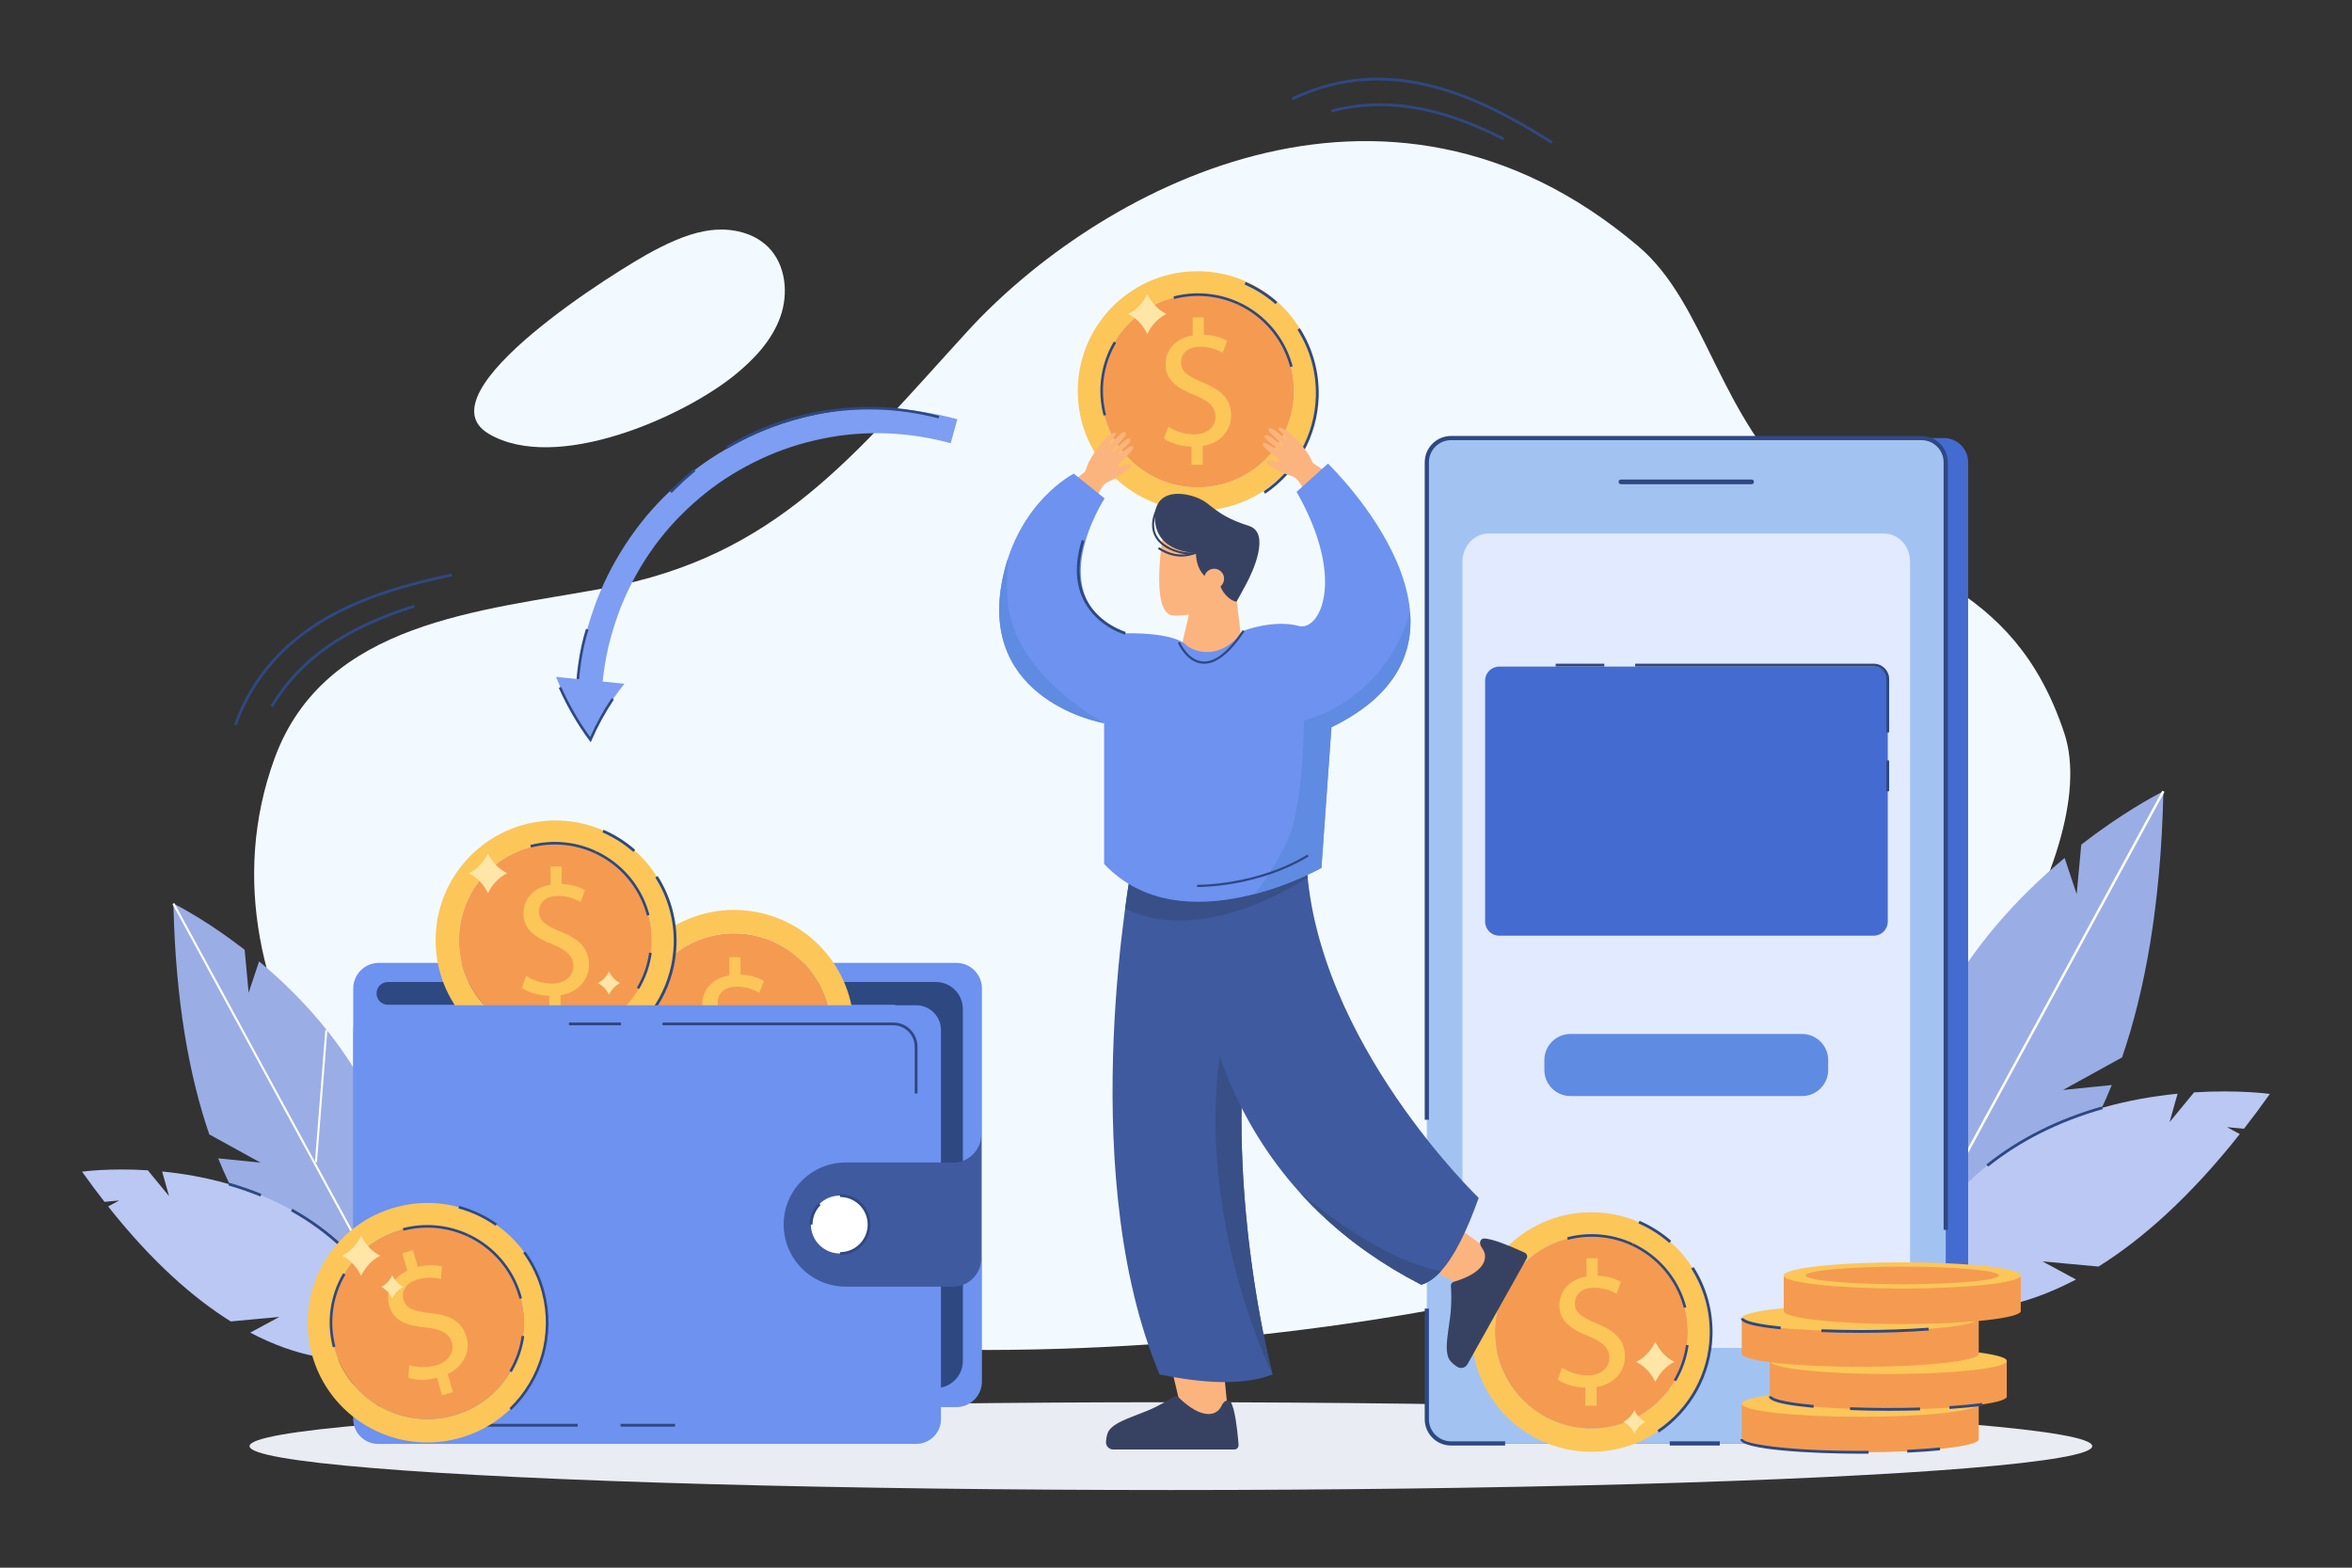
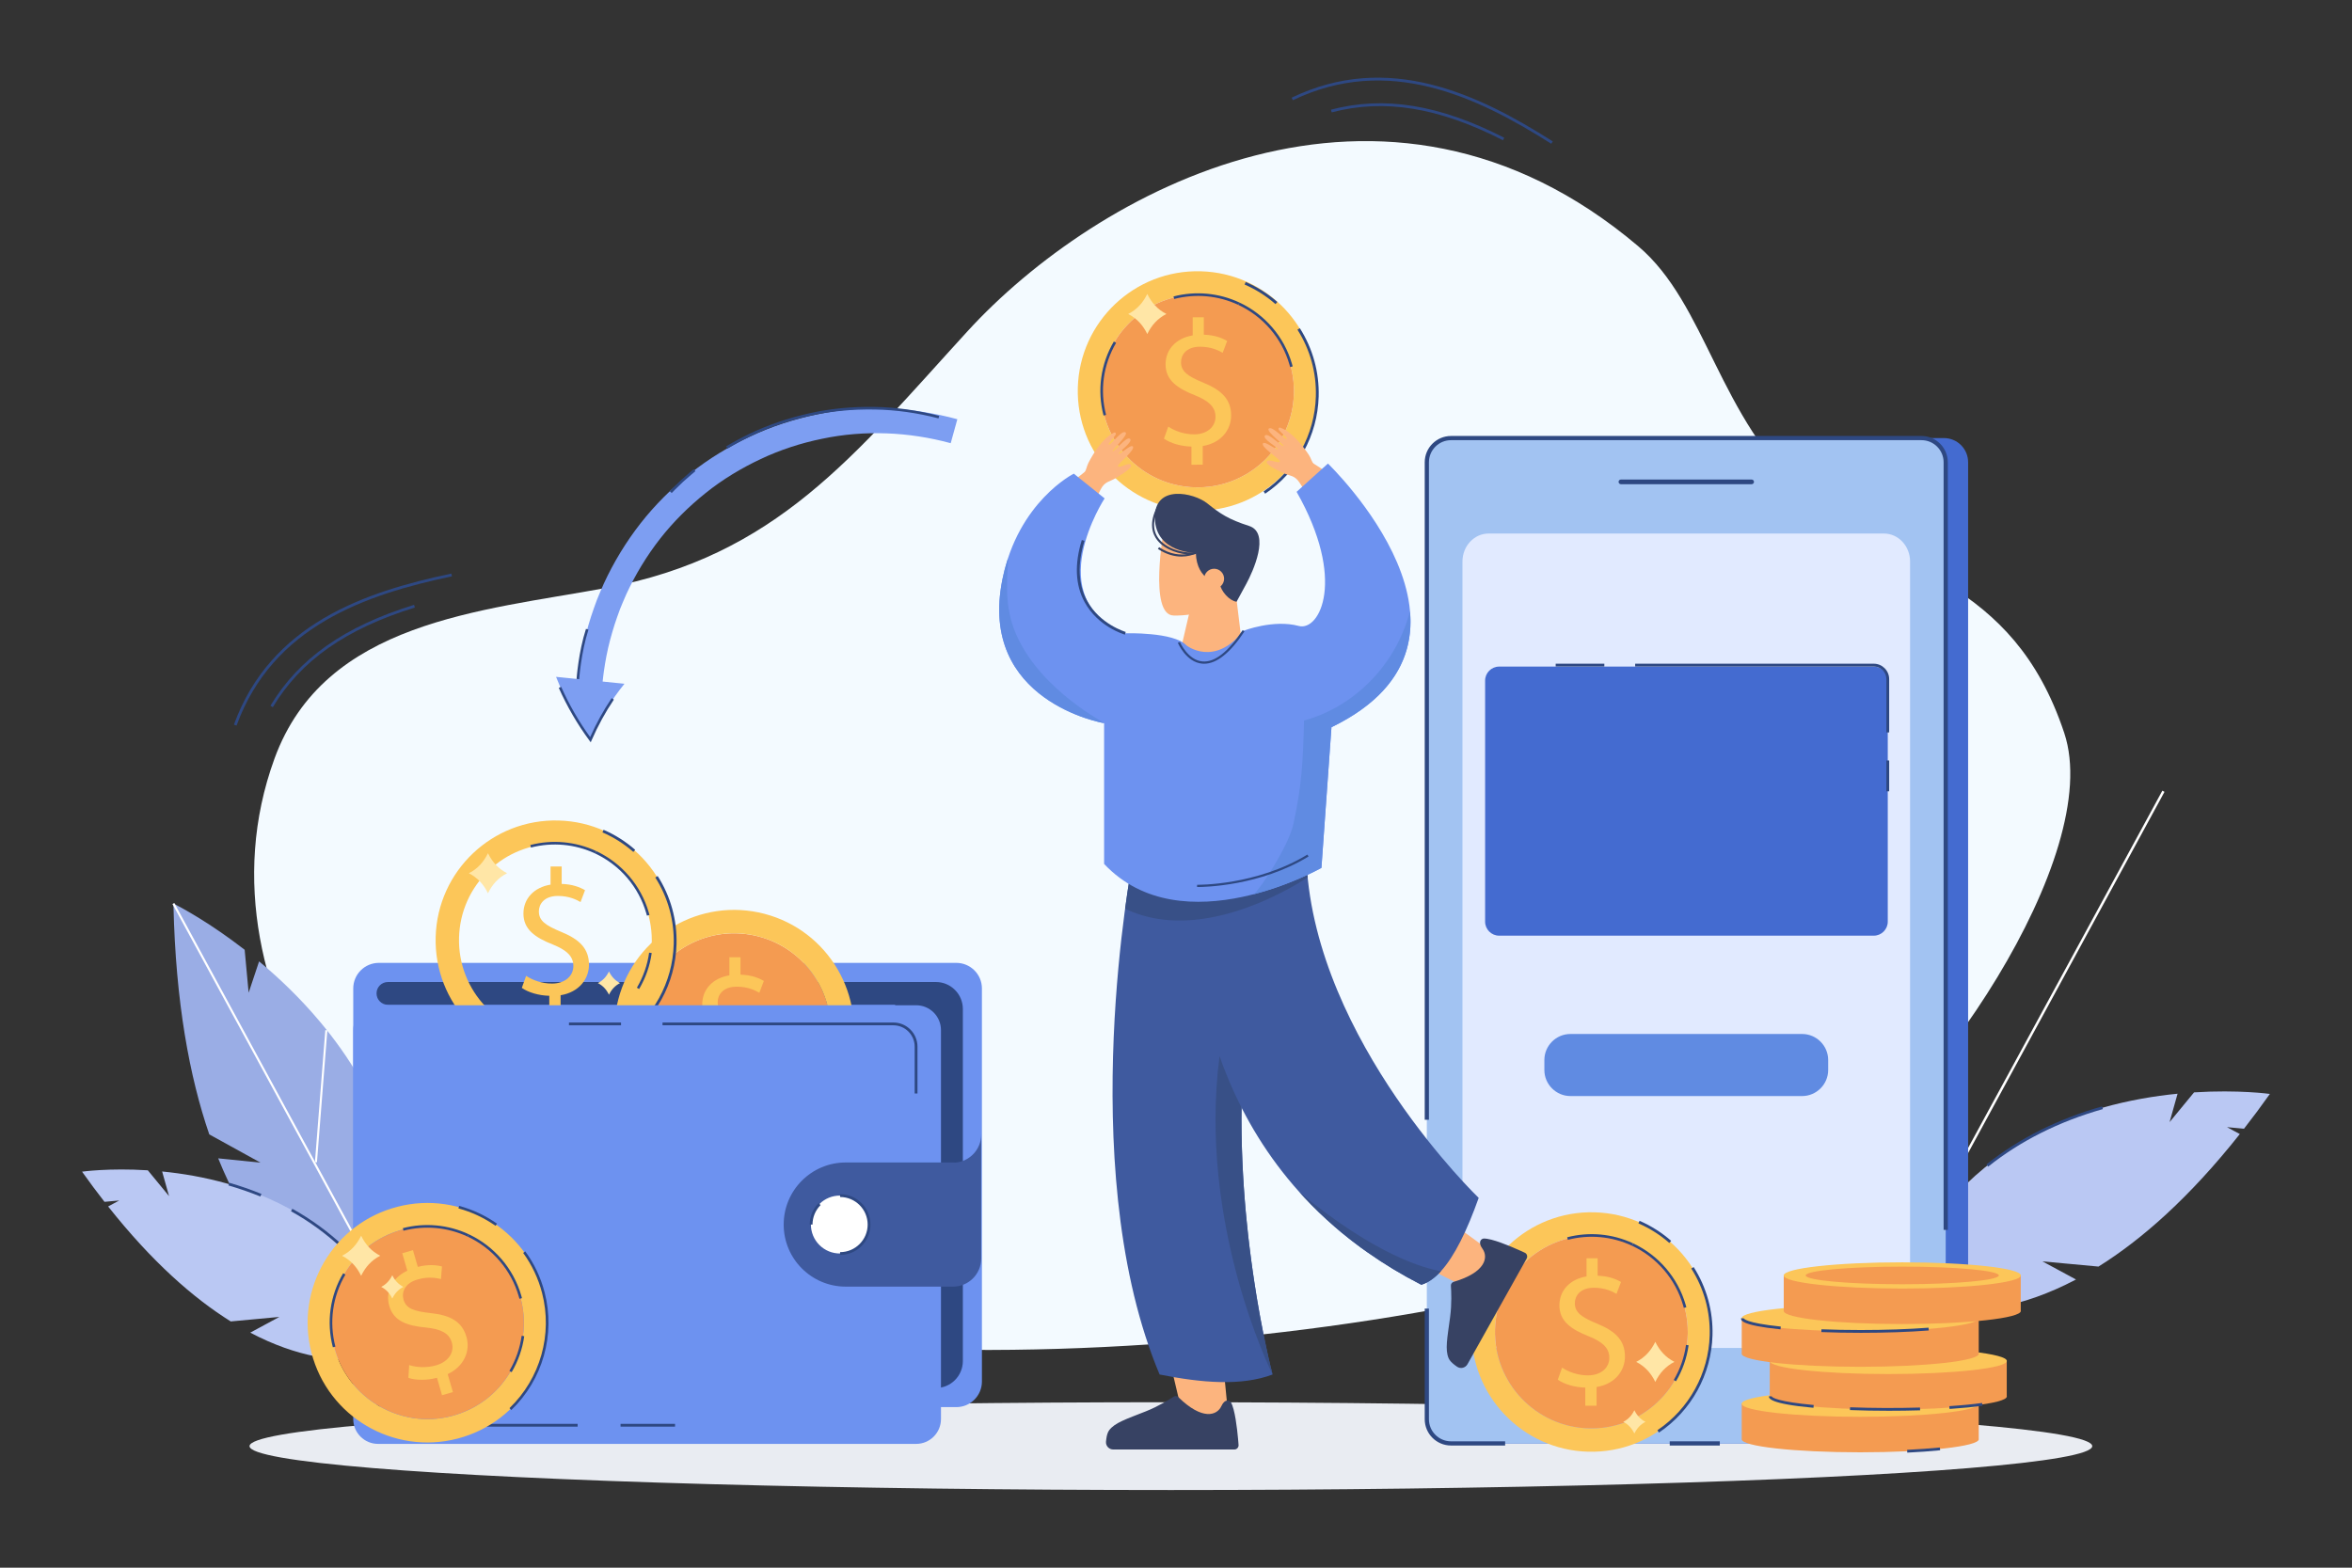
<svg xmlns="http://www.w3.org/2000/svg" style="enable-background:new 0 0 900 600;" version="1.1" viewBox="0 0 900 600" x="0px" xml:space="preserve" y="0px">
  <rect x="0" y="0" width="900" height="600" fill="#333333" stroke="none" />
  <g id="Layer_2">


</g>
  <g id="Layer_1">
    <g>
      <g>
        <g>
          <ellipse cx="448.046" cy="553.478" rx="352.561" ry="16.8" style="fill:#E9ECF2;" />
        </g>
      </g>
      <g>
        <g>
          <path d="M215.368,496.737c-61.182-18.968-144-113.855-110.345-206.361      c19.147-52.629,79.265-56.55,126.521-65.293c65.667-12.15,95.225-50.789,138.719-98.346      c48.598-53.137,158.976-115.212,256.605-32.504c26.292,22.273,30.478,65.345,64.403,95.582      c34.117,30.408,78.606,30.545,98.629,90.749c15.6,46.906-51.561,144.497-97.07,173.583      C608.659,507.94,353.333,539.509,215.368,496.737z" style="fill:#F3FAFF;" />
        </g>
      </g>
      <g>
        <g>
          <g>
            <g>
              <g>
                <g>
                  <g>
                    <g>
-                       <path d="M827.829,302.848c-0.008,0.348-0.017,0.688-0.025,1.036            c-0.977,42.534-7.068,75.41-15.792,100.818l-22.597,12.462l18.145-1.843l0.518-0.051            c-11.247,27.838-25.706,45.448-39.077,56.559c-8.317,6.932-16.217,11.341-22.656,14.127            c-0.425,0.187-0.841,0.365-1.257,0.535c-1.036,0.433-2.039,0.815-2.99,1.164h-12.071c-0.136-0.569-0.263-1.13-0.382-1.699            c-0.085-0.357-0.161-0.714-0.229-1.07c-0.11-0.467-0.204-0.943-0.297-1.41c-11.358-55.565,8.86-98.355,33.912-128.299            c0.068-0.102,0.153-0.195,0.246-0.297c8.716-10.389,18.018-19.233,26.759-26.513l4.613,13.83l1.758-18.944            c15.181-11.783,27.643-18.468,30.701-20.04C827.583,302.966,827.829,302.848,827.829,302.848z" style="fill:#9AADE5;" />
-                     </g>
+                       </g>
                  </g>
                </g>
              </g>
            </g>
          </g>
          <g>
            <g>
              <g>
                <g>
                  <g>
                    <g>
                      <g>
                        <polygon points="828.245,303.068 827.803,303.884 800.373,354.353 799.88,355.245              792.405,369.006 792.15,369.465 768.305,413.333 768.271,413.392 729.415,484.886 728.829,485.957 727.903,487.655              726.849,487.655 727.767,485.957 729.117,483.476 767.464,412.925 768.177,411.617 827.107,303.213 827.43,302.618                         " style="fill:#FFFFFF;" />
                      </g>
                    </g>
                  </g>
                </g>
              </g>
            </g>
          </g>
          <g>
            <g>
              <g>
                <g>
                  <g>
                    <g>

</g>
                  </g>
                </g>
              </g>
            </g>
          </g>
          <g>
            <g>
              <g>
                <g>
                  <g>
                    <g>

</g>
                  </g>
                </g>
              </g>
            </g>
          </g>
          <g>
            <g>
              <g>
                <g>
                  <g>
                    <g>

</g>
                  </g>
                </g>
              </g>
            </g>
          </g>
          <g>
            <g>
              <g>
                <g>
                  <g>
                    <g>
                      <path d="M724.695,496.805c0,0,27.828,14.975,69.689-7.105l-12.836-6.935l21.441,1.987            c16.424-10.255,34.697-26.238,54.082-50.716l-4.899-2.643l6.5,0.599c3.271-4.186,6.573-8.619,9.903-13.31            c0,0-11.865-1.682-29.01-0.602l-9.367,11.387l3.055-10.871C798.129,422.059,746.444,437.662,724.695,496.805z" style="fill:#BAC8F3;" />
                    </g>
                  </g>
                </g>
              </g>
            </g>
          </g>
          <g>
            <g>
              <g>
                <g>
                  <g>
                    <g>
                      <g>

</g>
                    </g>
                  </g>
                </g>
              </g>
            </g>
          </g>
          <g>
            <g>
              <g>
                <g>
                  <g>
                    <g>

</g>
                  </g>
                </g>
              </g>
            </g>
          </g>
          <g>
            <g>
              <g>
                <g>
                  <g>
                    <g>

</g>
                  </g>
                </g>
              </g>
            </g>
          </g>
          <g>
            <g>
              <g>
                <g>
                  <g>
                    <g>
                      <g>
                        <path d="M760.773,446.511l-0.67-0.838c12.436-9.939,27.334-17.419,44.282-22.23l0.293,1.032             C787.869,429.248,773.097,436.661,760.773,446.511z" style="fill:#2E4882;" />
                      </g>
                    </g>
                  </g>
                </g>
              </g>
            </g>
          </g>
        </g>
        <g>
          <g>
            <g>
              <g>
                <path d="M753.109,176.925v366.25c0,5.114-4.138,9.263-9.263,9.263H563.82         c-5.114,0-9.263-4.149-9.263-9.263v-366.25c0-5.125,4.149-9.263,9.263-9.263h180.027         C748.971,167.662,753.109,171.8,753.109,176.925z" style="fill:#446BD0;" />
              </g>
            </g>
          </g>
        </g>
        <g>
          <g>
            <g>
              <g>
                <path d="M744.533,176.925v366.25c0,5.114-4.138,9.263-9.263,9.263H555.243         c-5.114,0-9.263-4.149-9.263-9.263v-366.25c0-5.125,4.149-9.263,9.263-9.263H735.27         C740.394,167.662,744.533,171.8,744.533,176.925z" style="fill:#A2C3F2;" />
              </g>
            </g>
          </g>
        </g>
        <g>
          <g>
            <g>
              <g>
                <path d="M730.897,214.902v290.296c0,5.912-4.486,10.704-10.019,10.704H569.634         c-5.533,0-10.018-4.793-10.018-10.704V214.902c0-5.912,4.485-10.704,10.018-10.704h151.245         C726.412,204.198,730.897,208.99,730.897,214.902z" style="fill:#E1EAFF;" />
              </g>
            </g>
          </g>
        </g>
        <g>
          <g>
            <g>
              <g>
                <g>
                  <g>
                    <path d="M670.274,185.317h-50.03c-0.493,0-0.893-0.4-0.893-0.893c0-0.493,0.4-0.893,0.893-0.893           h50.03c0.493,0,0.893,0.4,0.893,0.893C671.167,184.917,670.767,185.317,670.274,185.317z" style="fill:#2E4882;" />
                  </g>
                </g>
              </g>
            </g>
          </g>
        </g>
        <g>
          <g>
            <g>
              <path d="M689.588,419.492h-88.662c-5.483,0-9.969-4.486-9.969-9.969v-3.818        c0-5.483,4.486-9.969,9.969-9.969h88.662c5.483,0,9.969,4.486,9.969,9.969v3.818        C699.557,415.006,695.071,419.492,689.588,419.492z" style="fill:#608BE2;" />
            </g>
          </g>
        </g>
        <g>
          <g>
            <g>
              <g>

</g>
            </g>
          </g>
        </g>
        <g>
          <g>
            <g>
              <g>
                <path d="M573.649,358.11h143.348c2.951,0,5.365-2.414,5.365-5.365v-92.256         c0-2.951-2.414-5.365-5.365-5.365H573.649c-2.951,0-5.365,2.414-5.365,5.365v92.256         C568.283,355.696,570.698,358.11,573.649,358.11z" style="fill:#446BD0;" />
              </g>
            </g>
          </g>
          <g>
            <g>
              <g>
                <g>
                  <g>
                    <g>

</g>
                  </g>
                </g>
              </g>
            </g>
            <g>
              <g>
                <g>
                  <g>
                    <g>

</g>
                  </g>
                </g>
              </g>
            </g>
            <g>
              <g>
                <g>
                  <g>
                    <g>

</g>
                  </g>
                </g>
              </g>
            </g>
            <g>
              <g>
                <g>
                  <g>
                    <g>

</g>
                  </g>
                </g>
              </g>
            </g>
          </g>
          <g>
            <g>
              <g>
                <g>
                  <g>
                    <g>

</g>
                  </g>
                </g>
              </g>
            </g>
          </g>
          <g>
            <g>
              <g>
                <g>
                  <g>
                    <g>

</g>
                  </g>
                </g>
              </g>
            </g>
          </g>
          <g>
            <g>
              <g>
                <g>
                  <g>

</g>
                </g>
              </g>
            </g>
            <g>
              <g>
                <g>
                  <g>

</g>
                </g>
              </g>
            </g>
            <g>
              <g>
                <g>
                  <g>

</g>
                </g>
              </g>
            </g>
          </g>
        </g>
        <g>
          <g>
            <g>
              <g>
                <g>
                  <path d="M745.337,470.709h-1.608V176.925c0-4.664-3.794-8.459-8.458-8.459H555.242          c-4.664,0-8.458,3.795-8.458,8.459v251.631h-1.608V176.925c0-5.551,4.516-10.067,10.067-10.067H735.27          c5.551,0,10.067,4.516,10.067,10.067V470.709z" style="fill:#2E4882;" />
                </g>
              </g>
            </g>
            <g>
              <g>
                <g>
                  <path d="M575.945,553.243h-20.703c-5.551,0-10.067-4.517-10.067-10.068V500.82h1.608v42.355          c0,4.664,3.794,8.46,8.458,8.46h20.703V553.243z" style="fill:#2E4882;" />
                </g>
              </g>
            </g>
            <g>
              <g>
                <g>
                  <rect height="1.608" style="fill:#2E4882;" width="19.162" x="638.925" y="551.635" />
                </g>
              </g>
            </g>
          </g>
        </g>
        <g>
          <g>
            <g>
              <g>
                <g>
                  <path d="M757.2,550.823c0,2.766-20.316,5.018-45.371,5.018c-25.055,0-45.371-2.251-45.371-5.018          c0-0.054,0.011-0.096,0.021-0.15V537.11h90.689v13.53C757.189,550.705,757.2,550.758,757.2,550.823z" style="fill:#F49B51;" />
                </g>
              </g>
              <g>
                <g>
                  <ellipse cx="711.826" cy="537.235" rx="45.369" ry="5.017" style="fill:#FCC659;" />
                </g>
              </g>
            </g>
            <g>
              <g>
                <g>
                  <path d="M767.921,534.46c0,2.766-20.316,5.017-45.371,5.017c-25.055,0-45.371-2.251-45.371-5.017          c0-0.054,0.011-0.096,0.021-0.15v-13.562h90.689v13.53C767.91,534.342,767.921,534.396,767.921,534.46z" style="fill:#F49B51;" />
                </g>
              </g>
              <g>
                <g>
                  <ellipse cx="722.547" cy="520.872" rx="45.369" ry="5.017" style="fill:#FCC659;" />
                </g>
              </g>
            </g>
            <g>
              <g>
                <g>
                  <path d="M757.2,518.097c0,2.766-20.316,5.017-45.371,5.017c-25.055,0-45.371-2.251-45.371-5.017          c0-0.054,0.011-0.096,0.021-0.15v-13.562h90.689v13.53C757.189,517.979,757.2,518.033,757.2,518.097z" style="fill:#F49B51;" />
                </g>
              </g>
              <g>
                <g>
                  <ellipse cx="711.826" cy="504.509" rx="45.369" ry="5.017" style="fill:#FCC659;" />
                </g>
              </g>
            </g>
            <g>
              <g>
                <g>
                  <g>
-                     <path d="M711.834,556.373c-18.454,0-45.908-1.479-45.908-5.554h1.072           c0,1.564,15.399,4.482,44.836,4.482c1.07,0,2.132-0.004,3.183-0.013l0.008,1.072           C713.972,556.369,712.906,556.373,711.834,556.373z" style="fill:#2E4882;" />
-                   </g>
+                     </g>
                </g>
              </g>
              <g>
                <g>
                  <g>
                    <path d="M729.821,555.963l-0.05-1.07c4.594-0.221,8.806-0.521,12.521-0.895l0.107,1.066           C738.665,555.439,734.435,555.742,729.821,555.963z" style="fill:#2E4882;" />
                  </g>
                </g>
              </g>
            </g>
            <g>
              <g>
                <g>
                  <g>
                    <path d="M693.925,538.804c-17.05-1.552-17.05-3.701-17.05-4.408h1.072           c0,0.522,2.888,2.14,16.074,3.34L693.925,538.804z" style="fill:#2E4882;" />
                  </g>
                </g>
              </g>
              <g>
                <g>
                  <g>
                    <path d="M722.783,539.949c-5.101,0-10.11-0.093-14.889-0.276l0.042-1.072           c8.535,0.329,17.971,0.367,26.765,0.1l0.031,1.072C730.838,539.89,726.818,539.949,722.783,539.949z" style="fill:#2E4882;" />
                  </g>
                </g>
              </g>
              <g>
                <g>
                  <g>
                    <path d="M745.995,539.244l-0.071-1.07c4.838-0.318,9.058-0.73,12.542-1.223l0.151,1.062           C755.106,538.509,750.86,538.923,745.995,539.244z" style="fill:#2E4882;" />
                  </g>
                </g>
              </g>
            </g>
            <g>
              <g>
                <g>
                  <g>
                    <path d="M681.322,508.782c-15.121-1.542-15.121-3.49-15.121-4.222h1.072           c0,0.017,0.385,1.752,14.158,3.157L681.322,508.782z" style="fill:#2E4882;" />
                  </g>
                </g>
              </g>
              <g>
                <g>
                  <g>
                    <path d="M712.107,510.113c-5.216,0-10.318-0.096-15.161-0.287l0.042-1.072           c4.83,0.191,9.917,0.287,15.119,0.287c9.311,0,18.253-0.31,25.86-0.896l0.082,1.068           C730.415,509.802,721.445,510.113,712.107,510.113z" style="fill:#2E4882;" />
                  </g>
                </g>
              </g>
            </g>
            <g>
              <g>
                <g>
                  <path d="M773.281,501.734c0,2.766-20.316,5.017-45.371,5.017c-25.055,0-45.371-2.251-45.371-5.017          c0-0.054,0.011-0.096,0.021-0.15v-13.562h90.689v13.53C773.271,501.616,773.281,501.67,773.281,501.734z" style="fill:#F49B51;" />
                </g>
              </g>
              <g>
                <g>
                  <ellipse cx="727.908" cy="488.146" rx="45.369" ry="5.017" style="fill:#FCC659;" />
                </g>
              </g>
              <g>
                <g>
                  <path d="M764.862,488.146c0,1.863-16.545,3.374-36.954,3.374c-20.409,0-36.955-1.511-36.955-3.374          c0-1.864,16.545-3.374,36.955-3.374C748.317,484.772,764.862,486.283,764.862,488.146z" style="fill:#F49B51;" />
                </g>
              </g>
            </g>
          </g>
          <g>
            <g>
              <g>
                <path d="M610.186,463.984c-25.298-0.691-46.364,19.262-47.055,44.57         c-0.691,25.298,19.262,46.374,44.57,47.056c25.298,0.691,46.374-19.262,47.055-44.57         C655.446,485.741,635.494,464.675,610.186,463.984z M645.82,510.799c-0.269,9.847-4.357,19.003-11.517,25.778         c-7.15,6.776-16.507,10.365-26.364,10.096c-20.327-0.557-36.422-17.544-35.865-37.88c0.269-9.847,4.348-19.003,11.507-25.778         c6.901-6.536,15.864-10.106,25.337-10.106c0.346,0,0.681,0.01,1.027,0.019c20.001,0.538,35.884,16.987,35.884,36.863         C645.83,510.128,645.83,510.463,645.82,510.799z" style="fill:#FCC659;" />
              </g>
            </g>
            <g>
              <g>
                <path d="M645.831,509.792c0,0.336,0,0.672-0.01,1.008c-0.269,9.847-4.357,19.003-11.517,25.779         c-7.15,6.776-16.508,10.365-26.365,10.097c-20.328-0.557-36.423-17.544-35.866-37.882         c0.269-9.847,4.348-19.003,11.508-25.779c6.901-6.536,15.865-10.106,25.338-10.106c0.346,0,0.681,0.01,1.027,0.019         C629.947,473.465,645.831,489.915,645.831,509.792z" style="fill:#F49B51;" />
              </g>
            </g>
            <g>
              <g>
                <g>
                  <path d="M606.609,538.009v-6.941c-3.986-0.068-8.109-1.306-10.514-3.023l1.649-4.604          c2.474,1.649,6.047,2.955,9.896,2.955c4.88,0,8.178-2.818,8.178-6.734c0-3.78-2.68-6.117-7.765-8.178          c-7.01-2.75-11.339-5.911-11.339-11.89c0-5.703,4.055-10.033,10.377-11.064v-6.941h4.26v6.666          c4.123,0.137,6.941,1.237,8.934,2.405l-1.719,4.535c-1.443-0.824-4.26-2.336-8.659-2.336c-5.292,0-7.285,3.161-7.285,5.91          c0,3.574,2.543,5.36,8.522,7.834c7.078,2.887,10.652,6.46,10.652,12.576c0,5.429-3.78,10.515-10.858,11.683v7.147H606.609z" style="fill:#FCC659;" />
                </g>
              </g>
            </g>
            <g>
              <g>
                <path d="M644.315,500.565c-0.077-0.3-0.163-0.599-0.249-0.896         c-2.926-10.114-10.055-18.438-19.576-22.896l0.424-0.906c9.782,4.582,17.107,13.134,20.096,23.465         c0.105,0.368,0.194,0.675,0.274,0.984L644.315,500.565z" style="fill:#2E4882;" />
              </g>
            </g>
            <g>
              <g>
                <path d="M624.49,476.772c-7.656-3.587-16.374-4.388-24.55-2.262l-0.252-0.967         c8.401-2.188,17.359-1.361,25.226,2.322L624.49,476.772z" style="fill:#2E4882;" />
              </g>
            </g>
            <g>
              <g>
                <path d="M641.329,528.657l-0.861-0.506c2.452-4.172,4.03-8.684,4.689-13.41l0.99,0.139         C645.47,519.736,643.849,524.372,641.329,528.657z" style="fill:#2E4882;" />
              </g>
            </g>
            <g>
              <g>
                <g>
                  <path d="M638.772,475.713c-3.542-3.103-7.519-5.623-11.823-7.49l0.427-0.984          c4.406,1.912,8.477,4.492,12.102,7.668L638.772,475.713z" style="fill:#2E4882;" />
                </g>
              </g>
            </g>
            <g>
              <g>
                <g>
                  <path d="M634.81,548.284l-0.599-0.89c12.132-8.168,19.612-21.762,20.008-36.364          c0.246-9.074-2.189-17.9-7.045-25.524l0.905-0.576c4.97,7.805,7.465,16.84,7.213,26.129          C654.885,526.007,647.228,539.922,634.81,548.284z" style="fill:#2E4882;" />
                </g>
              </g>
            </g>
          </g>
        </g>
        <g>
          <g>
            <g>
              <g>
                <path d="M722.897,280.332h-1.072v-20.413c0-2.663-2.166-4.829-4.829-4.829h-91.301v-1.072h91.301         c3.254,0,5.901,2.647,5.901,5.901V280.332z" style="fill:#2E4882;" />
              </g>
            </g>
          </g>
          <g>
            <g>
              <g>
                <rect height="11.806" style="fill:#2E4882;" width="1.072" x="721.825" y="291.053" />
              </g>
            </g>
          </g>
          <g>
            <g>
              <g>
                <rect height="1.072" style="fill:#2E4882;" width="18.614" x="595.288" y="254.017" />
              </g>
            </g>
          </g>
        </g>
      </g>
      <g>
        <g>
-           <path d="M281.137,143.549c7.417-6.017,14.245-13.268,17.456-22.262c3.211-8.995,2.107-20.002-4.66-26.742      c-5.518-5.495-13.897-7.35-21.635-6.476c-7.738,0.874-14.986,4.157-21.893,7.753c-13.214,6.881-90.073,54.534-63.354,70.228      C212.773,181.159,261.262,159.674,281.137,143.549z" style="fill:#F3FAFF;" />
-         </g>
+           </g>
      </g>
      <g>
        <g>
          <g>
            <g>
              <path d="M104.4,270.654l-0.919-0.552c10.841-18.082,28.304-30.351,54.956-38.608l0.317,1.024        C132.369,240.693,115.098,252.811,104.4,270.654z" style="fill:#2E4882;" />
            </g>
          </g>
        </g>
        <g>
          <g>
            <g>
              <path d="M90.517,277.694l-1.007-0.366c13.993-38.462,49.911-50.802,83.2-57.799l0.221,1.049        C139.929,227.515,104.33,239.726,90.517,277.694z" style="fill:#2E4882;" />
            </g>
          </g>
        </g>
        <g>
          <g>
            <g>
              <path d="M575.109,53.671c-24.595-12.574-45.42-15.96-65.537-10.66l-0.273-1.036        c20.386-5.373,41.453-1.96,66.298,10.741L575.109,53.671z" style="fill:#2E4882;" />
            </g>
          </g>
        </g>
        <g>
          <g>
            <g>
              <path d="M593.593,55.023c-28.464-18.08-62.472-34.201-98.875-16.668l-0.465-0.966        c36.875-17.758,71.2-1.509,99.916,16.73L593.593,55.023z" style="fill:#2E4882;" />
            </g>
          </g>
        </g>
      </g>
      <g>
        <g>
          <g>
            <path d="M459.483,103.826c-25.299-0.691-46.365,19.262-47.056,44.57       c-0.691,25.298,19.262,46.374,44.57,47.055c25.298,0.691,46.374-19.262,47.055-44.57       C504.744,125.583,484.791,104.517,459.483,103.826z M495.118,150.642c-0.269,9.847-4.357,19.003-11.517,25.778       c-7.15,6.776-16.507,10.365-26.364,10.096c-20.327-0.557-36.422-17.544-35.865-37.88c0.269-9.847,4.348-19.003,11.507-25.778       c6.9-6.536,15.864-10.106,25.337-10.106c0.346,0,0.681,0.01,1.027,0.019c20.001,0.537,35.884,16.987,35.884,36.863       C495.128,149.97,495.128,150.306,495.118,150.642z" style="fill:#FCC659;" />
          </g>
        </g>
        <g>
          <g>
            <path d="M495.129,149.634c0,0.336,0,0.672-0.01,1.008c-0.269,9.847-4.357,19.003-11.517,25.779       c-7.15,6.776-16.508,10.365-26.365,10.097c-20.328-0.557-36.423-17.544-35.866-37.882c0.269-9.847,4.348-19.003,11.507-25.779       c6.901-6.536,15.865-10.106,25.338-10.106c0.346,0,0.682,0.01,1.027,0.019C479.245,113.307,495.129,129.758,495.129,149.634z" style="fill:#F49B51;" />
          </g>
        </g>
        <g>
          <g>
            <g>
              <path d="M455.906,177.852v-6.941c-3.986-0.068-8.109-1.306-10.514-3.023l1.65-4.604        c2.474,1.649,6.047,2.955,9.896,2.955c4.88,0,8.178-2.818,8.178-6.734c0-3.78-2.68-6.117-7.765-8.178        c-7.01-2.749-11.339-5.911-11.339-11.89c0-5.703,4.055-10.033,10.377-11.064v-6.941h4.26v6.666        c4.123,0.137,6.941,1.237,8.934,2.405l-1.719,4.535c-1.443-0.824-4.26-2.336-8.659-2.336c-5.292,0-7.285,3.161-7.285,5.91        c0,3.574,2.543,5.36,8.522,7.834c7.078,2.887,10.652,6.46,10.652,12.576c0,5.429-3.78,10.515-10.858,11.683v7.147H455.906z" style="fill:#FCC659;" />
            </g>
          </g>
        </g>
        <g>
          <g>
            <g>
              <path d="M493.678,140.483c-0.082-0.316-0.173-0.63-0.264-0.944        c-2.912-10.067-10.041-18.391-19.562-22.851l0.424-0.905c9.783,4.581,17.107,13.134,20.095,23.464        c0.097,0.337,0.19,0.659,0.274,0.984L493.678,140.483z" style="fill:#2E4882;" />
            </g>
          </g>
          <g>
            <g>
              <path d="M473.852,116.688c-7.658-3.586-16.376-4.389-24.55-2.26l-0.252-0.968        c8.4-2.187,17.358-1.362,25.226,2.323L473.852,116.688z" style="fill:#2E4882;" />
            </g>
          </g>
          <g>
            <g>
              <path d="M422.276,159.047c-2.514-9.672-1.113-19.737,3.944-28.341l0.862,0.507        c-4.922,8.373-6.285,18.169-3.839,27.582L422.276,159.047z" style="fill:#2E4882;" />
            </g>
          </g>
        </g>
        <g>
          <g>
            <g>
              <g>
                <path d="M488.069,116.388c-3.542-3.104-7.52-5.624-11.822-7.491l0.426-0.983         c4.405,1.91,8.477,4.49,12.103,7.668L488.069,116.388z" style="fill:#2E4882;" />
              </g>
            </g>
          </g>
          <g>
            <g>
              <g>
                <path d="M484.108,188.958l-0.599-0.889c12.133-8.169,19.612-21.763,20.009-36.365         c0.246-9.074-2.19-17.9-7.045-25.524l0.905-0.576c4.97,7.806,7.464,16.841,7.213,26.129         C504.184,166.681,496.527,180.597,484.108,188.958z" style="fill:#2E4882;" />
              </g>
            </g>
          </g>
        </g>
        <g>
          <g>
            <g>
              <g>
                <path d="M451.878,248.366l4.06-17.4l16.576-6.901l2.951,24.301c0,0-2.459,15.787-17.707,21.443         C442.509,275.466,451.878,248.366,451.878,248.366z" style="fill:#FCB47E;" />
              </g>
            </g>
          </g>
        </g>
        <g>
          <g>
            <g>
              <g>
                <path d="M445.355,202.617c0,0-5.902,32.709,3.689,32.955c9.591,0.246,17.461-3.443,19.429-5.656         c1.967-2.213,3.443-13.035,3.443-13.035s1.23-14.018-4.673-16.724C461.341,197.452,448.552,192.78,445.355,202.617z" style="fill:#FCB47E;" />
              </g>
            </g>
          </g>
        </g>
        <g>
          <g>
            <g>
              <g>
                <path d="M476.914,223.426c-1.885,3.48-3.746,6.887-3.746,6.887c-2.803-0.44-5.904-3.943-6.452-6.96         c0,0-8.816-0.824-9.125-11.735c0,0-15.311,0.102-15.674-13.187c-0.375-13.278,14.936-9.859,20.013-5.804         c5.066,4.055,8.144,6.122,16.038,8.666C486.27,203.975,479.332,218.962,476.914,223.426z" style="fill:#374263;" />
              </g>
            </g>
          </g>
        </g>
        <g>
          <g>
            <g>
              <g>
                <g>
                  <g>
                    <path d="M469.752,539.372l-1.886-19.332h-20.432l4.438,18.771c0,0,2.367,6.294,9.235,6.062           C467.713,544.65,469.752,539.372,469.752,539.372z" style="fill:#FCB47E;" />
                  </g>
                </g>
              </g>
            </g>
          </g>
        </g>
        <g>
          <g>
            <g>
              <g>
                <g>
                  <path d="M570.361,478.901l-15.693-11.445l-13.585,15.261l20.107,10.195c0,0,2.493,0.493,7.532-3.896          C573.705,484.675,570.361,478.901,570.361,478.901z" style="fill:#FCB47E;" />
                </g>
              </g>
            </g>
          </g>
        </g>
        <g>
          <g>
            <g>
              <g>
                <g>
                  <g>
                    <path d="M486.95,526.064c-11.825,4.471-26.942,3.249-43.227,0c-0.472-1.136-0.943-2.273-1.394-3.42           c-31.037-78.445-9.059-192.388-9.059-192.388h48.813l-1.104,37.663c-2.144,9.949-3.613,20.027-4.556,30.019           C470.226,463.636,486.95,526.064,486.95,526.064z" style="fill:#3F5A9F;" />
                  </g>
                </g>
              </g>
            </g>
          </g>
          <g>
            <g>
              <path d="M486.94,526.032c-0.761-1.533-28.561-58.022-20.284-121.747l8.813,7.097        C472.488,471.044,486.543,524.531,486.94,526.032z" style="fill:#385087;" />
            </g>
          </g>
        </g>
        <g>
          <g>
            <g>
              <g>
                <g>
                  <g>
                    <path d="M565.825,458.469c-4.481,12.576-9.252,22.343-14.441,28.046           c-2.412,2.648-4.91,4.428-7.515,5.2c-7.483-3.838-14.334-7.998-20.595-12.415c-0.858-0.59-1.694-1.19-2.53-1.801           c-1.115-0.815-2.208-1.64-3.27-2.466c-0.493-0.375-0.976-0.75-1.447-1.136c-0.965-0.751-1.908-1.522-2.83-2.284           c-0.826-0.686-1.64-1.383-2.434-2.069c-4.213-3.645-8.094-7.397-11.675-11.246c-0.343-0.365-0.686-0.74-1.018-1.104           c-0.247-0.268-0.493-0.547-0.74-0.815l-0.011-0.011c-49.231-54.72-40.193-126.111-40.193-126.111h42.82           C503.611,398.71,565.825,458.469,565.825,458.469z" style="fill:#3F5A9F;" />
                  </g>
                </g>
              </g>
            </g>
          </g>
        </g>
        <g>
          <g>
            <g>
              <g>
                <path d="M509.546,182.049c-3.655-2.666-6.202-4.138-6.817-4.579c-0.777-0.557-0.961-1.942-1.87-3.336         c-2.091-3.206-6.439-8.875-10.934-10.451c-0.577-0.205-1.023,0.406-0.401,1.067c1.096,1.214,3.177,2.952,2.857,3.243         c-0.69,0.58-5.557-5.275-6.93-3.917c-1.032,1.028,6.016,6.25,5.741,6.579c-0.551,0.658-5.855-5.325-7.147-3.973         c-1.227,1.284,5.143,4.639,4.867,5.203c-0.287,0.583-4.701-3.074-5.57-2.243c-1.318,1.259,6.636,6.192,6.423,6.922         c-0.285,1.185-4.396-1.286-5.007,0.108c-0.601,1.308,5.16,3.783,6.249,4.33c2.516,1.263,4.349,0.715,6.362,3.851         c1.106,1.723,2.202,3.438,3.281,5.166L509.546,182.049z" style="fill:#FCB47E;" />
              </g>
            </g>
          </g>
        </g>
        <g>
          <g>
            <g>
              <g>
                <path d="M408.696,185.958c3.349-3.041,5.724-4.777,6.289-5.282c0.713-0.637,0.748-2.034,1.503-3.517         c1.737-3.411,5.454-9.513,9.755-11.56c0.552-0.266,1.061,0.294,0.513,1.018c-0.96,1.324-2.843,3.275-2.494,3.53         c0.748,0.503,4.961-5.839,6.472-4.635c1.136,0.912-5.314,6.857-5.005,7.155c0.618,0.595,5.253-5.92,6.681-4.714         c1.357,1.145-4.617,5.162-4.283,5.693c0.348,0.549,4.345-3.559,5.299-2.825c1.445,1.111-5.936,6.866-5.647,7.569         c0.41,1.148,4.234-1.748,4.99-0.427c0.738,1.236-4.726,4.313-5.751,4.973c-2.366,1.525-4.247,1.176-5.914,4.509         c-0.916,1.832-1.822,3.653-2.71,5.487L408.696,185.958z" style="fill:#FCB47E;" />
              </g>
            </g>
          </g>
        </g>
        <g>
          <g>
            <g>
              <path d="M500.384,335.842c-3.817,2.434-10.507,6.368-18.751,9.778        c-7.387,3.045-16.028,5.682-24.98,6.465c-8.695,0.761-17.69-0.236-26.127-4.299c0.536-3.999,1.051-7.397,1.479-10.11        c7.741,4.095,16.135,5.821,24.465,6.057c8.791,0.257,17.507-1.147,25.312-3.184c7.13-1.855,13.498-4.235,18.44-6.358        C500.266,334.738,500.319,335.295,500.384,335.842z" style="fill:#385087;" />
            </g>
          </g>
        </g>
        <g>
          <g>
            <g>
              <path d="M422.491,330.653v-53.867c0,0-48.407-8.216-38.904-55.09        c6.038-29.783,27.305-40.416,27.305-40.416l11.793,9.473c0,0-25.065,38.313,7.927,51.62c0,0,18.56-0.58,23.393,4.64        c0,0,10.633,8.507,21.846-5.607c0,0,11.407-4.447,21.13-1.834c8.002,2.15,18.31-17.693-0.83-51.333l11.987-10.827        c0,0,70.18,67.473,1.353,100.919l-3.842,53.819C505.648,332.151,452.375,362.362,422.491,330.653z" style="fill:#6D92F0;" />
            </g>
          </g>
        </g>
        <g>
          <g>
            <g>
              <circle cx="464.589" cy="221.493" r="3.818" style="fill:#FCB47E;" />
            </g>
          </g>
        </g>
        <g>
          <g>
            <g>
              <g>
                <g>
                  <g>

</g>
                </g>
              </g>
            </g>
          </g>
        </g>
        <g>
          <g>
            <g>

</g>
          </g>
        </g>
        <g>
          <g>
            <g>
              <path d="M460.764,254.031c-0.254,0-0.507-0.012-0.759-0.035c-6.089-0.562-9.165-7.674-9.293-7.977        l0.784-0.332c0.029,0.07,3.01,6.949,8.591,7.461c4.689,0.434,9.868-3.599,15.408-11.977l0.711,0.47        C470.765,249.868,465.574,254.031,460.764,254.031z" style="fill:#2E4882;" />
            </g>
          </g>
        </g>
        <g>
          <g>
            <path d="M422.496,276.791c0,0-48.416-8.223-38.906-55.095c0.515-2.562,1.147-4.996,1.876-7.28       c0.118-0.129,0.247-0.257,0.365-0.375c-0.804,10.582-1.182,19.849,3.506,29.869       C399.14,264.866,423.164,276.735,422.496,276.791z" style="fill:#608BE2;" />
          </g>
        </g>
        <g>
          <g>
            <path d="M509.486,278.335l-3.838,53.819c0,0-11.064,6.283-25.945,10.11       c2.573-1.951,13.4-18.508,15.215-26.875c3.254-15.006,3.658-23.646,4.076-39.642c16.017-4.16,34.273-18.271,40.554-41.819       C540.973,249.988,534.155,266.338,509.486,278.335z" style="fill:#608BE2;" />
          </g>
        </g>
        <g>
          <g>
            <g>
              <path d="M458.302,339.49c-0.15,0-0.234-0.001-0.247-0.001l0.017-0.852        c0.227-0.002,22.729,0.315,42.206-11.562l0.444,0.728C482.133,339.137,460.827,339.49,458.302,339.49z" style="fill:#2E4882;" />
            </g>
          </g>
        </g>
        <g>
          <g>
            <path d="M551.383,486.515c-2.412,2.648-4.91,4.428-7.515,5.2c-7.483-3.838-14.334-7.998-20.595-12.415       c-0.858-0.59-1.694-1.19-2.53-1.801c-1.115-0.815-2.208-1.64-3.27-2.466c-0.493-0.375-0.976-0.75-1.447-1.136       c-0.965-0.751-1.908-1.522-2.83-2.284c-0.826-0.686-1.64-1.383-2.434-2.069c-4.213-3.645-8.094-7.397-11.675-11.246       c-0.343-0.365-0.686-0.74-1.018-1.104c-0.247-0.268-0.493-0.547-0.74-0.815C526.607,480.575,545.337,485.518,551.383,486.515z" style="fill:#385087;" />
          </g>
        </g>
        <g>
          <g>

</g>
        </g>
        <g>
          <g>
            <g>
              <g>
                <g>
                  <g>
                    <g>
                      <path d="M472.338,554.765h-46.346c-1.614,0-2.904-1.366-2.782-2.975            c0.001-0.019,0.003-0.039,0.004-0.059c0.032-0.354,0.075-0.718,0.129-1.083c0.161-1.233,0.493-2.466,1.072-3.238            c2.198-2.916,6.465-4.245,14.066-7.258c4.771-1.898,8.823-4.417,10.603-5.596c0.579-0.386,1.329-0.289,1.833,0.193            c9.167,8.963,14.795,7.054,16.478,3.356c1.286-2.82,3.109-2.23,3.613-1.404c1.544,2.584,2.391,10.153,2.734,13.948            c0.043,0.407,0.075,0.783,0.096,1.083c0.054,0.708,0.086,1.136,0.086,1.136            C474.096,553.853,473.335,554.765,472.338,554.765z" style="fill:#374263;" />
                    </g>
                  </g>
                </g>
              </g>
            </g>
          </g>
          <g>
            <g>
              <g>

</g>
            </g>
            <g>
              <g>

</g>
            </g>
            <g>
              <g>

</g>
            </g>
          </g>
          <g>
            <g>
              <g>

</g>
            </g>
            <g>
              <g>

</g>
            </g>
          </g>
        </g>
        <g>
          <g>
            <g>
              <g>
                <g>
                  <g>
                    <g>
                      <path d="M584.179,481.69l-22.644,40.438c-0.789,1.409-2.613,1.867-3.957,0.972            c-0.014-0.009-0.027-0.018-0.041-0.027c-0.3-0.204-0.59-0.418-0.89-0.643c-0.986-0.75-1.908-1.64-2.294-2.52            c-1.469-3.345-0.547-7.708,0.536-15.824c0.675-5.092,0.45-9.842,0.3-11.986c-0.054-0.686,0.397-1.297,1.061-1.501            c12.297-3.624,13.38-9.456,10.978-12.737c-1.833-2.498-0.429-3.806,0.536-3.838c3.013-0.086,10.024,2.862,13.498,4.428            c0.386,0.161,0.729,0.311,1.008,0.439c0.643,0.3,1.029,0.483,1.029,0.483C584.254,479.707,584.661,480.811,584.179,481.69            z" style="fill:#374263;" />
                    </g>
                  </g>
                </g>
              </g>
            </g>
          </g>
          <g>
            <g>
              <g>

</g>
            </g>
            <g>
              <g>

</g>
            </g>
            <g>
              <g>

</g>
            </g>
          </g>
          <g>
            <g>
              <g>

</g>
            </g>
            <g>
              <g>

</g>
            </g>
          </g>
        </g>
        <g>
          <g>
            <g>
              <path d="M430.464,242.889c-0.418-0.119-10.31-3.019-15.447-12.471        c-3.544-6.52-3.901-14.508-1.061-23.739l1.025,0.315c-2.751,8.94-2.424,16.645,0.972,22.901        c4.914,9.054,14.706,11.935,14.805,11.963L430.464,242.889z" style="fill:#2E4882;" />
            </g>
          </g>
        </g>
        <g>
          <g>
            <path d="M455.555,212.242c-3.73,0-9.598-1.592-12.668-5.424c-1.901-2.372-3.45-6.56-0.033-13.035       l0.711,0.375c-2.58,4.889-2.597,8.979-0.051,12.157c3.559,4.441,11.069,5.707,13.97,4.915l0.211,0.776       C457.129,212.161,456.396,212.242,455.555,212.242z" style="fill:#374263;" />
          </g>
        </g>
        <g>
          <g>
            <path d="M452.107,213.019c-2.576,0-5.665-0.708-9.027-2.927l0.443-0.671       c8.786,5.8,15.526,0.798,15.593,0.746l0.488,0.64C459.558,210.84,456.623,213.019,452.107,213.019z" style="fill:#374263;" />
          </g>
        </g>
      </g>
      <g>
        <g>
          <g>
            <g>
              <g>
                <g>
                  <g>
                    <path d="M66.358,345.808c0.007,0.302,0.015,0.597,0.022,0.899           c0.848,36.899,6.132,65.419,13.7,87.461l19.603,10.811l-15.741-1.599l-0.45-0.044c9.757,24.15,22.3,39.427,33.9,49.066           c7.215,6.013,14.068,9.838,19.654,12.255c0.368,0.162,0.73,0.317,1.091,0.464c0.899,0.376,1.769,0.707,2.594,1.01h10.472           c0.118-0.494,0.229-0.98,0.332-1.474c0.074-0.31,0.14-0.619,0.199-0.929c0.096-0.405,0.177-0.818,0.258-1.223           c9.853-48.204-7.686-85.324-29.419-111.301c-0.059-0.088-0.133-0.169-0.214-0.258c-7.561-9.013-15.631-16.684-23.214-23           l-4.002,11.997l-1.525-16.434c-13.169-10.221-23.98-16.021-26.633-17.385C66.571,345.911,66.358,345.808,66.358,345.808z" style="fill:#9AADE5;" />
                  </g>
                </g>
              </g>
            </g>
          </g>
        </g>
        <g>
          <g>
            <g>
              <g>
                <g>
                  <g>
                    <g>
                      <polygon points="65.996,345.999 66.38,346.707 90.176,390.489 90.603,391.263 97.088,403.201             97.31,403.599 117.996,441.655 118.025,441.707 151.733,503.728 152.242,504.657 153.045,506.131 153.959,506.131             153.163,504.657 151.991,502.505 118.725,441.302 118.106,440.167 66.984,346.125 66.704,345.609           " style="fill:#FFFFFF;" />
                    </g>
                  </g>
                </g>
              </g>
            </g>
          </g>
        </g>
        <g>
          <g>
            <g>
              <g>
                <g>
                  <g>

</g>
                </g>
              </g>
            </g>
          </g>
        </g>
        <g>
          <g>
            <g>
              <g>
                <g>
                  <g>

</g>
                </g>
              </g>
            </g>
          </g>
        </g>
        <g>
          <g>
            <g>
              <g>
                <g>
                  <g>
                    <polygon points="121.286,444.845 125.26,394.323 124.484,394.265 120.509,444.788          " style="fill:#FFFFFF;" />
                  </g>
                </g>
              </g>
            </g>
          </g>
        </g>
        <g>
          <g>
            <g>
              <g>
                <g>
                  <g>
                    <path d="M156.214,516.205c0,0-24.141,12.991-60.456-6.164l11.136-6.017l-18.6,1.724           c-14.248-8.896-30.101-22.762-46.917-43.997l4.25-2.292l-5.639,0.519c-2.837-3.632-5.702-7.477-8.591-11.547           c0,0,10.293-1.459,25.166-0.522l8.126,9.879l-2.651-9.431C92.51,451.362,137.347,464.898,156.214,516.205z" style="fill:#BAC8F3;" />
                  </g>
                </g>
              </g>
            </g>
          </g>
        </g>
        <g>
          <g>
            <g>
              <g>
                <g>
                  <g>
                    <g>

</g>
                  </g>
                </g>
              </g>
            </g>
          </g>
        </g>
        <g>
          <g>
            <g>
              <g>
                <g>
                  <g>

</g>
                </g>
              </g>
            </g>
          </g>
        </g>
        <g>
          <g>
            <g>
              <g>
                <g>
                  <g>

</g>
                </g>
              </g>
            </g>
          </g>
        </g>
      </g>
      <g>
        <g>
          <g>
            <path d="M365.934,538.547H144.972c-5.414,0-9.802-4.389-9.802-9.802V378.32       c0-5.414,4.389-9.802,9.802-9.802h220.962c5.414,0,9.802,4.389,9.802,9.802v150.425       C375.736,534.158,371.348,538.547,365.934,538.547z" style="fill:#6D92F0;" />
          </g>
        </g>
      </g>
      <g>
        <g>
          <g>
            <g>
              <path d="M368.441,386.169v134.737c0,5.703-4.623,10.327-10.327,10.327h-15.586V384.569H148.446        c-2.41,0-4.364-1.954-4.364-4.363l0,0c0-2.41,1.954-4.363,4.364-4.363h209.668        C363.817,375.842,368.441,380.466,368.441,386.169z" style="fill:#2E4882;" />
            </g>
          </g>
        </g>
      </g>
      <g>
        <g>
          <g>
            <path d="M309.488,370.73c0.213,0.26,0.425,0.52,0.63,0.786c6.025,7.794,8.654,17.47,7.4,27.248       c-1.247,9.772-6.22,18.473-14.021,24.504c-16.09,12.435-39.303,9.471-51.744-6.627c-6.025-7.794-8.662-17.464-7.407-27.242       c1.206-9.428,5.886-17.866,13.22-23.861c0.267-0.219,0.534-0.424,0.807-0.635C274.198,352.659,296.907,355.341,309.488,370.73z       " style="fill:#F49B51;" />
          </g>
        </g>
      </g>
      <g>
        <g>
          <path d="M278.615,422.78v-6.941c-3.986-0.068-8.109-1.306-10.514-3.023l1.65-4.604      c2.474,1.649,6.047,2.955,9.896,2.955c4.88,0,8.178-2.818,8.178-6.734c0-3.78-2.68-6.117-7.765-8.178      c-7.01-2.749-11.339-5.911-11.339-11.89c0-5.703,4.055-10.033,10.377-11.064v-6.941h4.26v6.666      c4.123,0.137,6.941,1.237,8.934,2.405l-1.718,4.535c-1.443-0.824-4.26-2.336-8.659-2.336c-5.291,0-7.285,3.161-7.285,5.91      c0,3.574,2.543,5.36,8.522,7.834c7.078,2.886,10.652,6.46,10.652,12.576c0,5.429-3.78,10.515-10.858,11.683v7.147H278.615z" style="fill:#FCC659;" />
        </g>
      </g>
      <g>
        <g>
          <g>
            <path d="M292.534,349.746c-24.482-6.412-49.525,8.242-55.939,32.734       c-6.412,24.482,8.24,49.534,32.734,55.939c24.482,6.412,49.534-8.24,55.939-32.734       C331.68,381.203,317.026,356.159,292.534,349.746z M316.621,403.424c-2.495,9.529-8.554,17.519-17.064,22.494       c-8.501,4.977-18.428,6.35-27.967,3.853c-19.671-5.153-31.493-25.348-26.337-45.029c2.495-9.529,8.545-17.521,17.055-22.496       c8.203-4.8,17.743-6.244,26.969-4.095c0.336,0.078,0.661,0.164,0.996,0.252c19.357,5.06,31.095,24.684,26.587,44.042       C316.783,402.772,316.706,403.099,316.621,403.424z" style="fill:#FCC659;" />
          </g>
        </g>
      </g>
      <g>
        <path d="M213.766,314.031c-25.298-0.691-46.364,19.262-47.055,44.57     c-0.691,25.298,19.262,46.374,44.57,47.055c25.299,0.691,46.374-19.262,47.056-44.57     C259.027,335.788,239.074,314.722,213.766,314.031z M249.4,360.846c-0.269,9.847-4.357,19.003-11.517,25.778     c-7.15,6.776-16.507,10.365-26.364,10.096c-20.327-0.557-36.422-17.544-35.865-37.88c0.269-9.847,4.348-19.003,11.507-25.778     c6.9-6.536,15.864-10.106,25.337-10.106c0.345,0,0.681,0.01,1.027,0.019c20.001,0.537,35.884,16.987,35.884,36.863     C249.41,360.175,249.41,360.51,249.4,360.846z" style="fill:#FCC659;" />
      </g>
      <g>
        <g>
          <g>
-             <path d="M241.075,336.485c0.213,0.26,0.425,0.52,0.63,0.786c6.025,7.794,8.654,17.47,7.4,27.248       c-1.247,9.772-6.22,18.473-14.021,24.504c-16.09,12.435-39.303,9.471-51.744-6.627c-6.025-7.794-8.662-17.464-7.407-27.242       c1.206-9.428,5.886-17.866,13.22-23.861c0.268-0.219,0.534-0.424,0.807-0.635C205.785,318.415,228.494,321.097,241.075,336.485       z" style="fill:#F49B51;" />
-           </g>
+             </g>
        </g>
      </g>
      <g>
        <g>
          <path d="M210.189,388.056v-6.941c-3.986-0.068-8.109-1.306-10.514-3.023l1.65-4.604      c2.474,1.649,6.047,2.955,9.896,2.955c4.88,0,8.178-2.818,8.178-6.734c0-3.78-2.68-6.117-7.765-8.178      c-7.01-2.75-11.339-5.911-11.339-11.89c0-5.703,4.055-10.033,10.377-11.064v-6.941h4.26v6.666      c4.123,0.137,6.941,1.237,8.934,2.405l-1.718,4.535c-1.443-0.824-4.26-2.336-8.659-2.336c-5.292,0-7.285,3.161-7.285,5.91      c0,3.574,2.543,5.36,8.522,7.834c7.078,2.886,10.652,6.46,10.652,12.576c0,5.429-3.78,10.515-10.858,11.683v7.147H210.189z" style="fill:#FCC659;" />
        </g>
      </g>
      <g>
        <path d="M242.352,326.063c-3.541-3.103-7.519-5.623-11.823-7.49l0.426-0.984     c4.406,1.911,8.478,4.49,12.104,7.668L242.352,326.063z" style="fill:#2E4882;" />
      </g>
      <g>
        <path d="M238.39,398.634l-0.599-0.89c12.133-8.168,19.612-21.763,20.008-36.365     c0.247-9.072-2.19-17.899-7.045-25.524l0.905-0.576c4.97,7.806,7.464,16.842,7.212,26.129     C258.467,376.356,250.81,390.272,238.39,398.634z" style="fill:#2E4882;" />
      </g>
      <g>
        <path d="M247.55,350.438c-0.081-0.311-0.17-0.621-0.259-0.931c-2.915-10.08-10.044-18.403-19.566-22.862     l0.424-0.906c9.783,4.582,17.108,13.134,20.096,23.465c0.1,0.346,0.191,0.663,0.274,0.984L247.55,350.438z" style="fill:#2E4882;" />
      </g>
      <g>
        <path d="M227.724,326.645c-7.657-3.587-16.374-4.389-24.55-2.262l-0.252-0.967     c8.4-2.188,17.358-1.361,25.225,2.322L227.724,326.645z" style="fill:#2E4882;" />
      </g>
      <g>
        <path d="M244.564,378.529l-0.862-0.506c2.452-4.172,4.03-8.684,4.689-13.409l0.99,0.139     C248.704,369.609,247.083,374.244,244.564,378.529z" style="fill:#2E4882;" />
      </g>
      <g>
        <g>
          <g>
            <path d="M350.561,552.619H144.672c-5.248,0-9.503-4.255-9.503-9.503V394.242       c0-5.248,4.255-9.503,9.503-9.503h205.889c5.248,0,9.503,4.254,9.503,9.503v148.874       C360.064,548.364,355.81,552.619,350.561,552.619z" style="fill:#6D92F0;" />
          </g>
        </g>
      </g>
      <g>
        <g>
          <g>
            <path d="M221.035,546.018h-67.643c-5.091,0-9.232-4.142-9.232-9.232v-13.019h1.072v13.019       c0,4.5,3.661,8.16,8.16,8.16h67.643V546.018z" style="fill:#2E4882;" />
          </g>
        </g>
        <g>
          <g>
            <rect height="1.072" style="fill:#2E4882;" width="20.849" x="237.459" y="544.946" />
          </g>
        </g>
        <g>
          <g>
            <path d="M351.074,418.518h-1.072v-17.946c0-4.5-3.661-8.16-8.16-8.16h-88.325v-1.072h88.325       c5.091,0,9.232,4.142,9.232,9.232V418.518z" style="fill:#2E4882;" />
          </g>
        </g>
        <g>
          <g>
            <rect height="1.072" style="fill:#2E4882;" width="19.923" x="217.717" y="391.34" />
          </g>
        </g>
        <g>
          <g>
            <rect height="25.338" style="fill:#2E4882;" width="1.072" x="144.159" y="484.196" />
          </g>
        </g>
      </g>
      <g>
        <g>
          <g>
            <g>
              <path d="M375.463,434.207v47.44c0,5.961-4.824,10.785-10.785,10.785h-41.04        c-13.122,0-23.758-10.635-23.758-23.758c0-6.561,2.659-12.501,6.958-16.8c4.299-4.299,10.238-6.958,16.8-6.958h41.04        c0.3,0,0.6,0.011,0.901,0.043C371.121,444.499,375.463,439.857,375.463,434.207z" style="fill:#3F5A9F;" />
            </g>
          </g>
        </g>
        <g>
          <g>
            <g>
              <g>
                <g>
                  <ellipse cx="321.463" cy="468.679" rx="11.086" ry="11.086" style="fill:#FFFFFF;" transform="matrix(0.707 -0.707 0.707 0.707 -237.252 364.582)" />
                </g>
              </g>
            </g>
          </g>
          <g>
            <g>
              <g>
                <g>
                  <path d="M321.463,480.301v-1.072c5.818,0,10.55-4.733,10.55-10.55c0-5.817-4.733-10.55-10.55-10.55          v-1.072c6.409,0,11.622,5.214,11.622,11.622S327.871,480.301,321.463,480.301z" style="fill:#2E4882;" />
                </g>
              </g>
            </g>
            <g>
              <g>
                <g>
                  <path d="M310.913,468.679h-1.072c0-3.104,1.209-6.023,3.404-8.218l0.758,0.758          C312.01,463.211,310.913,465.86,310.913,468.679z" style="fill:#2E4882;" />
                </g>
              </g>
            </g>
          </g>
        </g>
      </g>
      <g>
        <g>
          <g>
            <g>
              <g>
                <g>
                  <g>
                    <path d="M130.79,477.778c-5.75-5.441-12.29-10.222-19.437-14.207l0.522-0.936           c7.225,4.029,13.837,8.862,19.652,14.365L130.79,477.778z" style="fill:#2E4882;" />
                  </g>
                </g>
              </g>
              <g>
                <g>
                  <g>
                    <path d="M99.637,457.943c-3.898-1.597-8.01-3.025-12.223-4.243l0.298-1.03           c4.25,1.23,8.398,2.671,12.331,4.281L99.637,457.943z" style="fill:#2E4882;" />
                  </g>
                </g>
              </g>
            </g>
          </g>
        </g>
      </g>
      <g>
        <g>
          <path d="M366.33,160.452c-17.377-4.746-35.916-5.563-53.59-1.862c-8.837,1.803-17.477,4.604-25.635,8.453      c-8.155,3.836-15.935,8.521-22.972,14.169c-7.048,5.622-13.496,12.017-19.059,19.123c-5.548,7.115-10.271,14.872-14.04,23.069      c-0.939,2.049-1.772,4.147-2.64,6.228c-0.744,2.127-1.58,4.225-2.242,6.379c-1.363,4.296-2.553,8.648-3.409,13.077      c-0.425,2.214-0.822,4.434-1.116,6.67c-0.077,0.559-0.162,1.116-0.221,1.677l-0.07,0.601l-0.043,0.371      c-0.054,0.495-0.122,0.989-0.164,1.485l-8.352-0.845c3.512,8.901,7.993,16.978,13.156,24.056      c3.557-8.02,7.99-15.203,13.02-21.409l-8.352-0.845c0.038-0.455,0.102-0.908,0.151-1.362l0.039-0.34l0.064-0.551      c0.054-0.514,0.132-1.026,0.203-1.538c0.268-2.051,0.635-4.089,1.024-6.121c0.783-4.065,1.882-8.064,3.132-12.01      c0.606-1.979,1.379-3.901,2.057-5.856c0.801-1.906,1.561-3.833,2.423-5.712c3.458-7.515,7.786-14.623,12.87-21.148      c5.1-6.514,11.016-12.377,17.481-17.537c6.453-5.185,13.599-9.479,21.081-13.002c7.485-3.536,15.413-6.101,23.516-7.755      c16.209-3.398,33.182-2.642,49.148,1.709L366.33,160.452z" style="fill:#7D9EF2;" />
        </g>
      </g>
      <g>
        <g>
          <path d="M278.363,171.713l-0.517-0.857c2.783-1.678,5.673-3.247,8.591-4.664      c7.286-3.519,15.204-6.234,23.534-8.07c7.72-1.728,16.06-2.534,24.77-2.384c8.123,0.124,16.414,1.277,24.644,3.426l-0.253,0.968      c-8.152-2.129-16.364-3.27-24.407-3.394c-8.637-0.148-16.892,0.649-24.537,2.36c-8.256,1.82-16.099,4.509-23.315,7.994      C283.984,168.496,281.12,170.05,278.363,171.713z" style="fill:#2E4882;" />
        </g>
        <g>
          <path d="M257.023,188.696l-0.729-0.685c0.911-0.971,1.884-1.9,2.826-2.8      c0.542-0.518,1.084-1.035,1.616-1.562c0.472-0.413,0.919-0.807,1.366-1.201c1.089-0.96,2.215-1.954,3.363-2.89l0.632,0.774      c-1.132,0.924-2.251,1.911-3.333,2.865c-0.448,0.395-0.897,0.791-1.348,1.183c-0.513,0.509-1.059,1.031-1.604,1.553      C258.878,186.825,257.915,187.745,257.023,188.696z" style="fill:#2E4882;" />
        </g>
      </g>
      <g>
        <g>
          <path d="M226.046,284.097l-0.515-0.695c-4.542-6.131-8.483-12.902-11.716-20.125l0.913-0.408      c3.081,6.884,6.812,13.353,11.096,19.241c2.34-5.258,5.112-10.272,8.244-14.915l0.829,0.56      c-3.255,4.825-6.117,10.056-8.505,15.548L226.046,284.097z" style="fill:#2E4882;" />
        </g>
      </g>
      <g>
        <path d="M221.628,259.926l-0.998-0.067c0.007-0.102,0.717-10.29,3.597-19.183l0.951,0.308     C222.337,249.756,221.635,259.825,221.628,259.926z" style="fill:#2E4882;" />
      </g>
      <g>
        <g>
          <g>
            <path d="M152.012,461.886c-24.494,6.365-39.187,31.385-32.819,55.889       c6.365,24.494,31.388,39.196,55.889,32.819c24.494-6.365,39.196-31.388,32.819-55.889       C201.535,470.211,176.515,455.518,152.012,461.886z M199.251,496.957c2.478,9.534,1.094,19.465-3.901,27.963       c-4.986,8.495-12.978,14.544-22.521,17.024c-19.681,5.113-39.862-6.734-44.978-26.424c-2.478-9.534-1.103-19.462,3.892-27.961       c4.813-8.196,12.432-14.116,21.531-16.748c0.332-0.096,0.657-0.18,0.992-0.267c19.363-5.041,39.191,6.348,44.713,25.442       C199.073,496.309,199.167,496.632,199.251,496.957z" style="fill:#FCC659;" />
          </g>
        </g>
        <g>
          <g>
            <path d="M198.981,495.986c0.093,0.323,0.187,0.645,0.271,0.971c2.478,9.534,1.094,19.466-3.901,27.964       c-4.986,8.496-12.978,14.544-22.521,17.024c-19.682,5.113-39.863-6.734-44.979-26.425c-2.478-9.534-1.103-19.463,3.892-27.961       c4.813-8.196,12.432-14.116,21.532-16.748c0.332-0.096,0.657-0.18,0.992-0.267       C173.629,465.503,193.458,476.892,198.981,495.986z" style="fill:#F49B51;" />
          </g>
        </g>
        <g>
          <g>
            <g>
              <path d="M195.647,539.661l-0.693-0.721c11.811-11.363,16.586-28.265,12.462-44.109        c-1.443-5.553-3.873-10.699-7.223-15.294l0.808-0.59c3.425,4.697,5.909,9.957,7.383,15.632        C212.599,510.773,207.719,528.048,195.647,539.661z M189.621,469.157c-4.328-3.039-9.104-5.283-14.195-6.67l0.263-0.965        c5.203,1.417,10.084,3.711,14.506,6.816L189.621,469.157z" style="fill:#2E4882;" />
            </g>
          </g>
        </g>
        <g>
          <g>
            <g>
              <path d="M169.143,533.99l-1.928-6.668c-3.848,1.042-8.153,0.999-10.94,0.017l0.305-4.881        c2.834,0.896,6.63,1.158,10.327,0.089c4.688-1.356,7.073-4.979,5.985-8.741c-1.05-3.631-4.274-5.131-9.732-5.698        c-7.498-0.694-12.535-2.528-14.196-8.271c-1.585-5.479,1.107-10.765,6.895-13.511l-1.929-6.668l4.093-1.184l1.852,6.404        c3.999-1.014,7.011-0.74,9.251-0.172l-0.391,4.834c-1.615-0.391-4.742-1.06-8.967,0.162c-5.083,1.47-6.12,5.061-5.356,7.701        c0.993,3.433,3.932,4.443,10.363,5.158c7.601,0.806,12.027,3.246,13.727,9.121c1.508,5.216-0.71,11.151-7.184,14.24        l1.986,6.866L169.143,533.99z" style="fill:#FCC659;" />
            </g>
          </g>
        </g>
        <g>
          <g>
            <path d="M130.883,480.622c3.387,1.72,5.716,4.361,7.309,7.668l0,0c1.593-3.307,3.932-5.962,7.318-7.682       l0,0c-3.387-1.72-5.726-4.361-7.318-7.668l0,0C136.599,476.246,134.27,478.901,130.883,480.622z" style="fill:#FFE6A6;" />
          </g>
          <g>
            <path d="M145.862,492.534c1.968,1,3.322,2.534,4.247,4.456l0,0c0.926-1.922,2.285-3.464,4.253-4.464l0,0       c-1.968-1-3.327-2.534-4.253-4.456l0,0C149.183,489.991,147.83,491.534,145.862,492.534z" style="fill:#FFE6A6;" />
          </g>
        </g>
        <g>
          <g>
            <g>
              <path d="M198.768,497.083c-0.083-0.321-0.175-0.64-0.268-0.958        c-2.908-10.054-10.037-18.377-19.558-22.837l0.424-0.906c9.783,4.582,17.107,13.136,20.095,23.466        c0.094,0.326,0.189,0.654,0.274,0.983L198.768,497.083z" style="fill:#2E4882;" />
            </g>
          </g>
          <g>
            <g>
              <path d="M178.942,473.288c-7.657-3.586-16.375-4.386-24.55-2.261l-0.252-0.967        c8.399-2.188,17.358-1.362,25.226,2.321L178.942,473.288z" style="fill:#2E4882;" />
            </g>
          </g>
          <g>
            <g>
              <path d="M127.367,515.646c-2.514-9.672-1.113-19.737,3.944-28.341l0.862,0.506        c-4.922,8.374-6.286,18.17-3.839,27.583L127.367,515.646z" style="fill:#2E4882;" />
            </g>
          </g>
          <g>
            <g>
              <path d="M195.782,525.174l-0.862-0.506c2.452-4.172,4.03-8.684,4.689-13.41l0.99,0.139        C199.921,516.253,198.301,520.889,195.782,525.174z" style="fill:#2E4882;" />
            </g>
          </g>
        </g>
      </g>
      <g>
        <g>
          <path d="M179.415,334.218c3.387,1.72,5.717,4.361,7.309,7.668l0,0c1.593-3.307,3.932-5.962,7.318-7.682      l0,0c-3.387-1.72-5.726-4.361-7.318-7.668l0,0C185.131,329.842,182.801,332.497,179.415,334.218z" style="fill:#FFE6A6;" />
        </g>
        <g>
          <path d="M228.776,376.257c1.968,1,3.322,2.534,4.247,4.456l0,0c0.926-1.922,2.285-3.464,4.253-4.464l0,0      c-1.968-1-3.327-2.534-4.253-4.456l0,0C232.098,373.715,230.744,375.257,228.776,376.257z" style="fill:#FFE6A6;" />
        </g>
      </g>
      <g>
        <g>
          <path d="M431.7,120.177c3.387,1.72,5.717,4.361,7.309,7.668l0,0c1.593-3.307,3.932-5.962,7.318-7.682l0,0      c-3.387-1.72-5.726-4.361-7.318-7.668l0,0C437.417,115.802,435.087,118.457,431.7,120.177z" style="fill:#FFE6A6;" />
        </g>
      </g>
      <g>
        <g>
          <path d="M626.095,521.235c3.387,1.72,5.716,4.361,7.309,7.668l0,0c1.593-3.307,3.932-5.962,7.318-7.682      l0,0c-3.387-1.72-5.726-4.361-7.318-7.668l0,0C631.811,516.86,629.482,519.515,626.095,521.235z" style="fill:#FFE6A6;" />
        </g>
      </g>
      <g>
        <path d="M621.149,544.192c1.968,1,3.322,2.534,4.247,4.456l0,0c0.925-1.922,2.285-3.464,4.253-4.464l0,0     c-1.968-1-3.327-2.534-4.253-4.456l0,0C624.471,541.649,623.117,543.192,621.149,544.192z" style="fill:#FFE6A6;" />
      </g>
    </g>
  </g>
</svg>